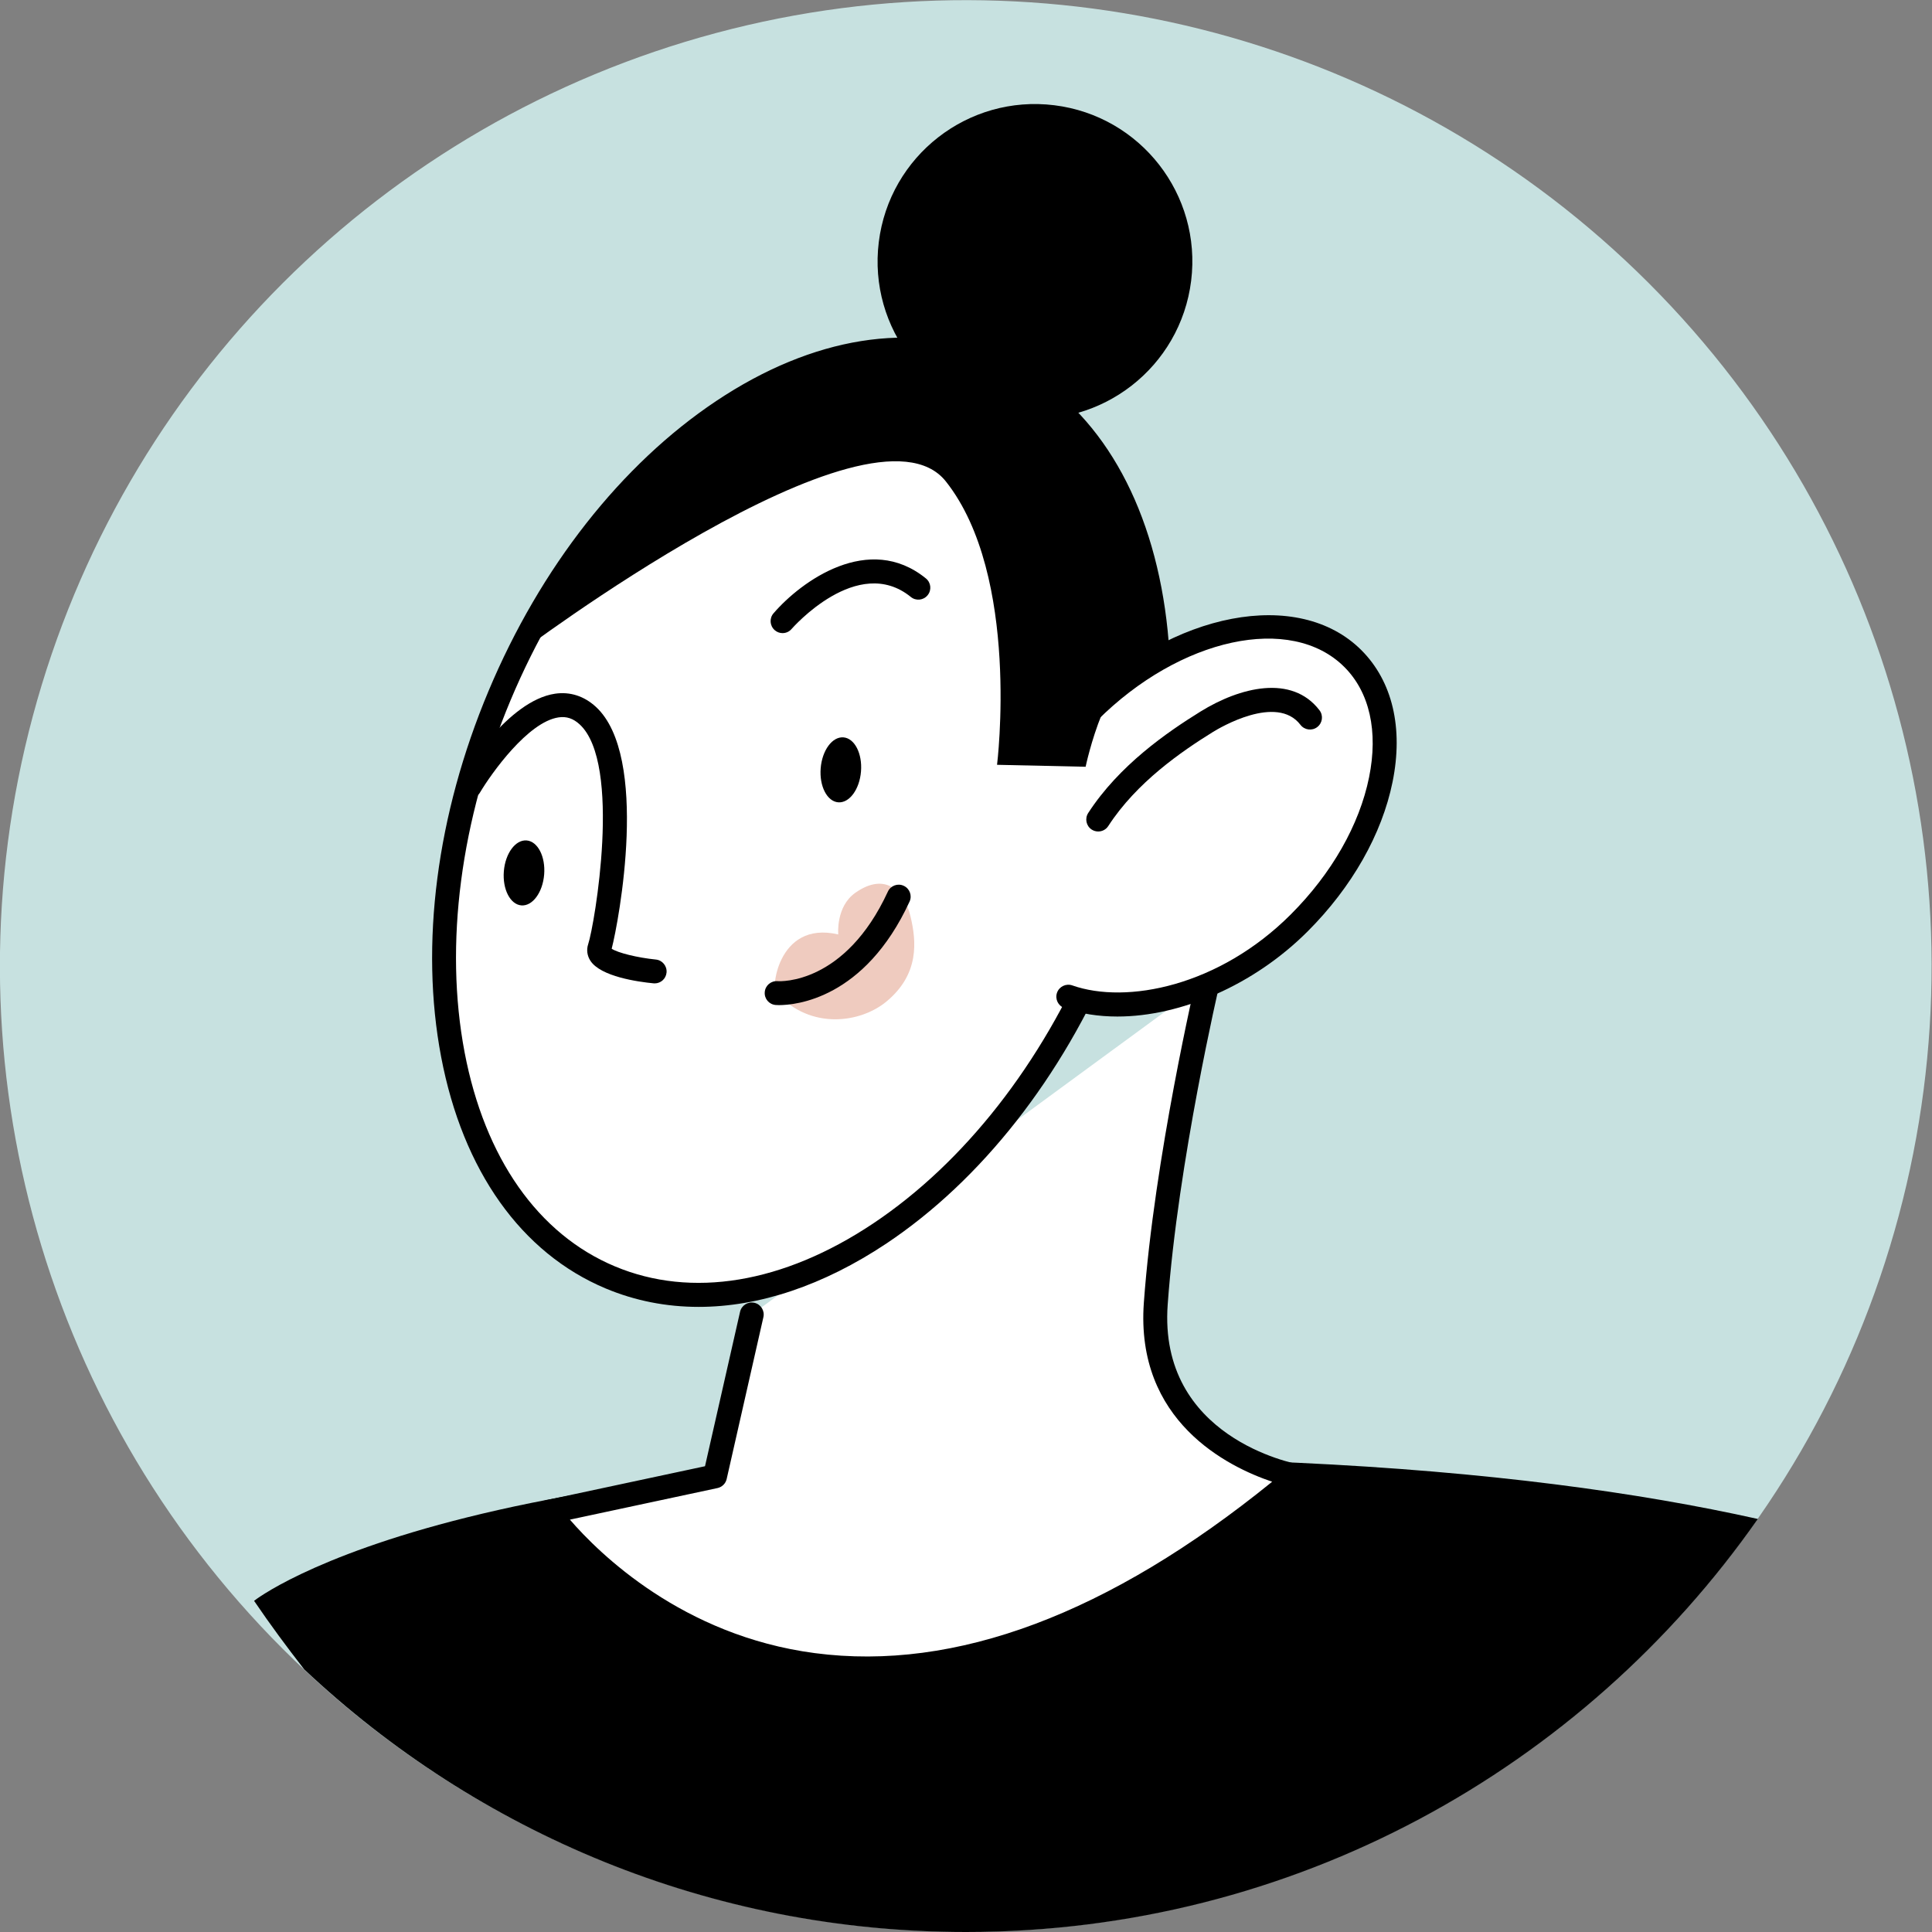
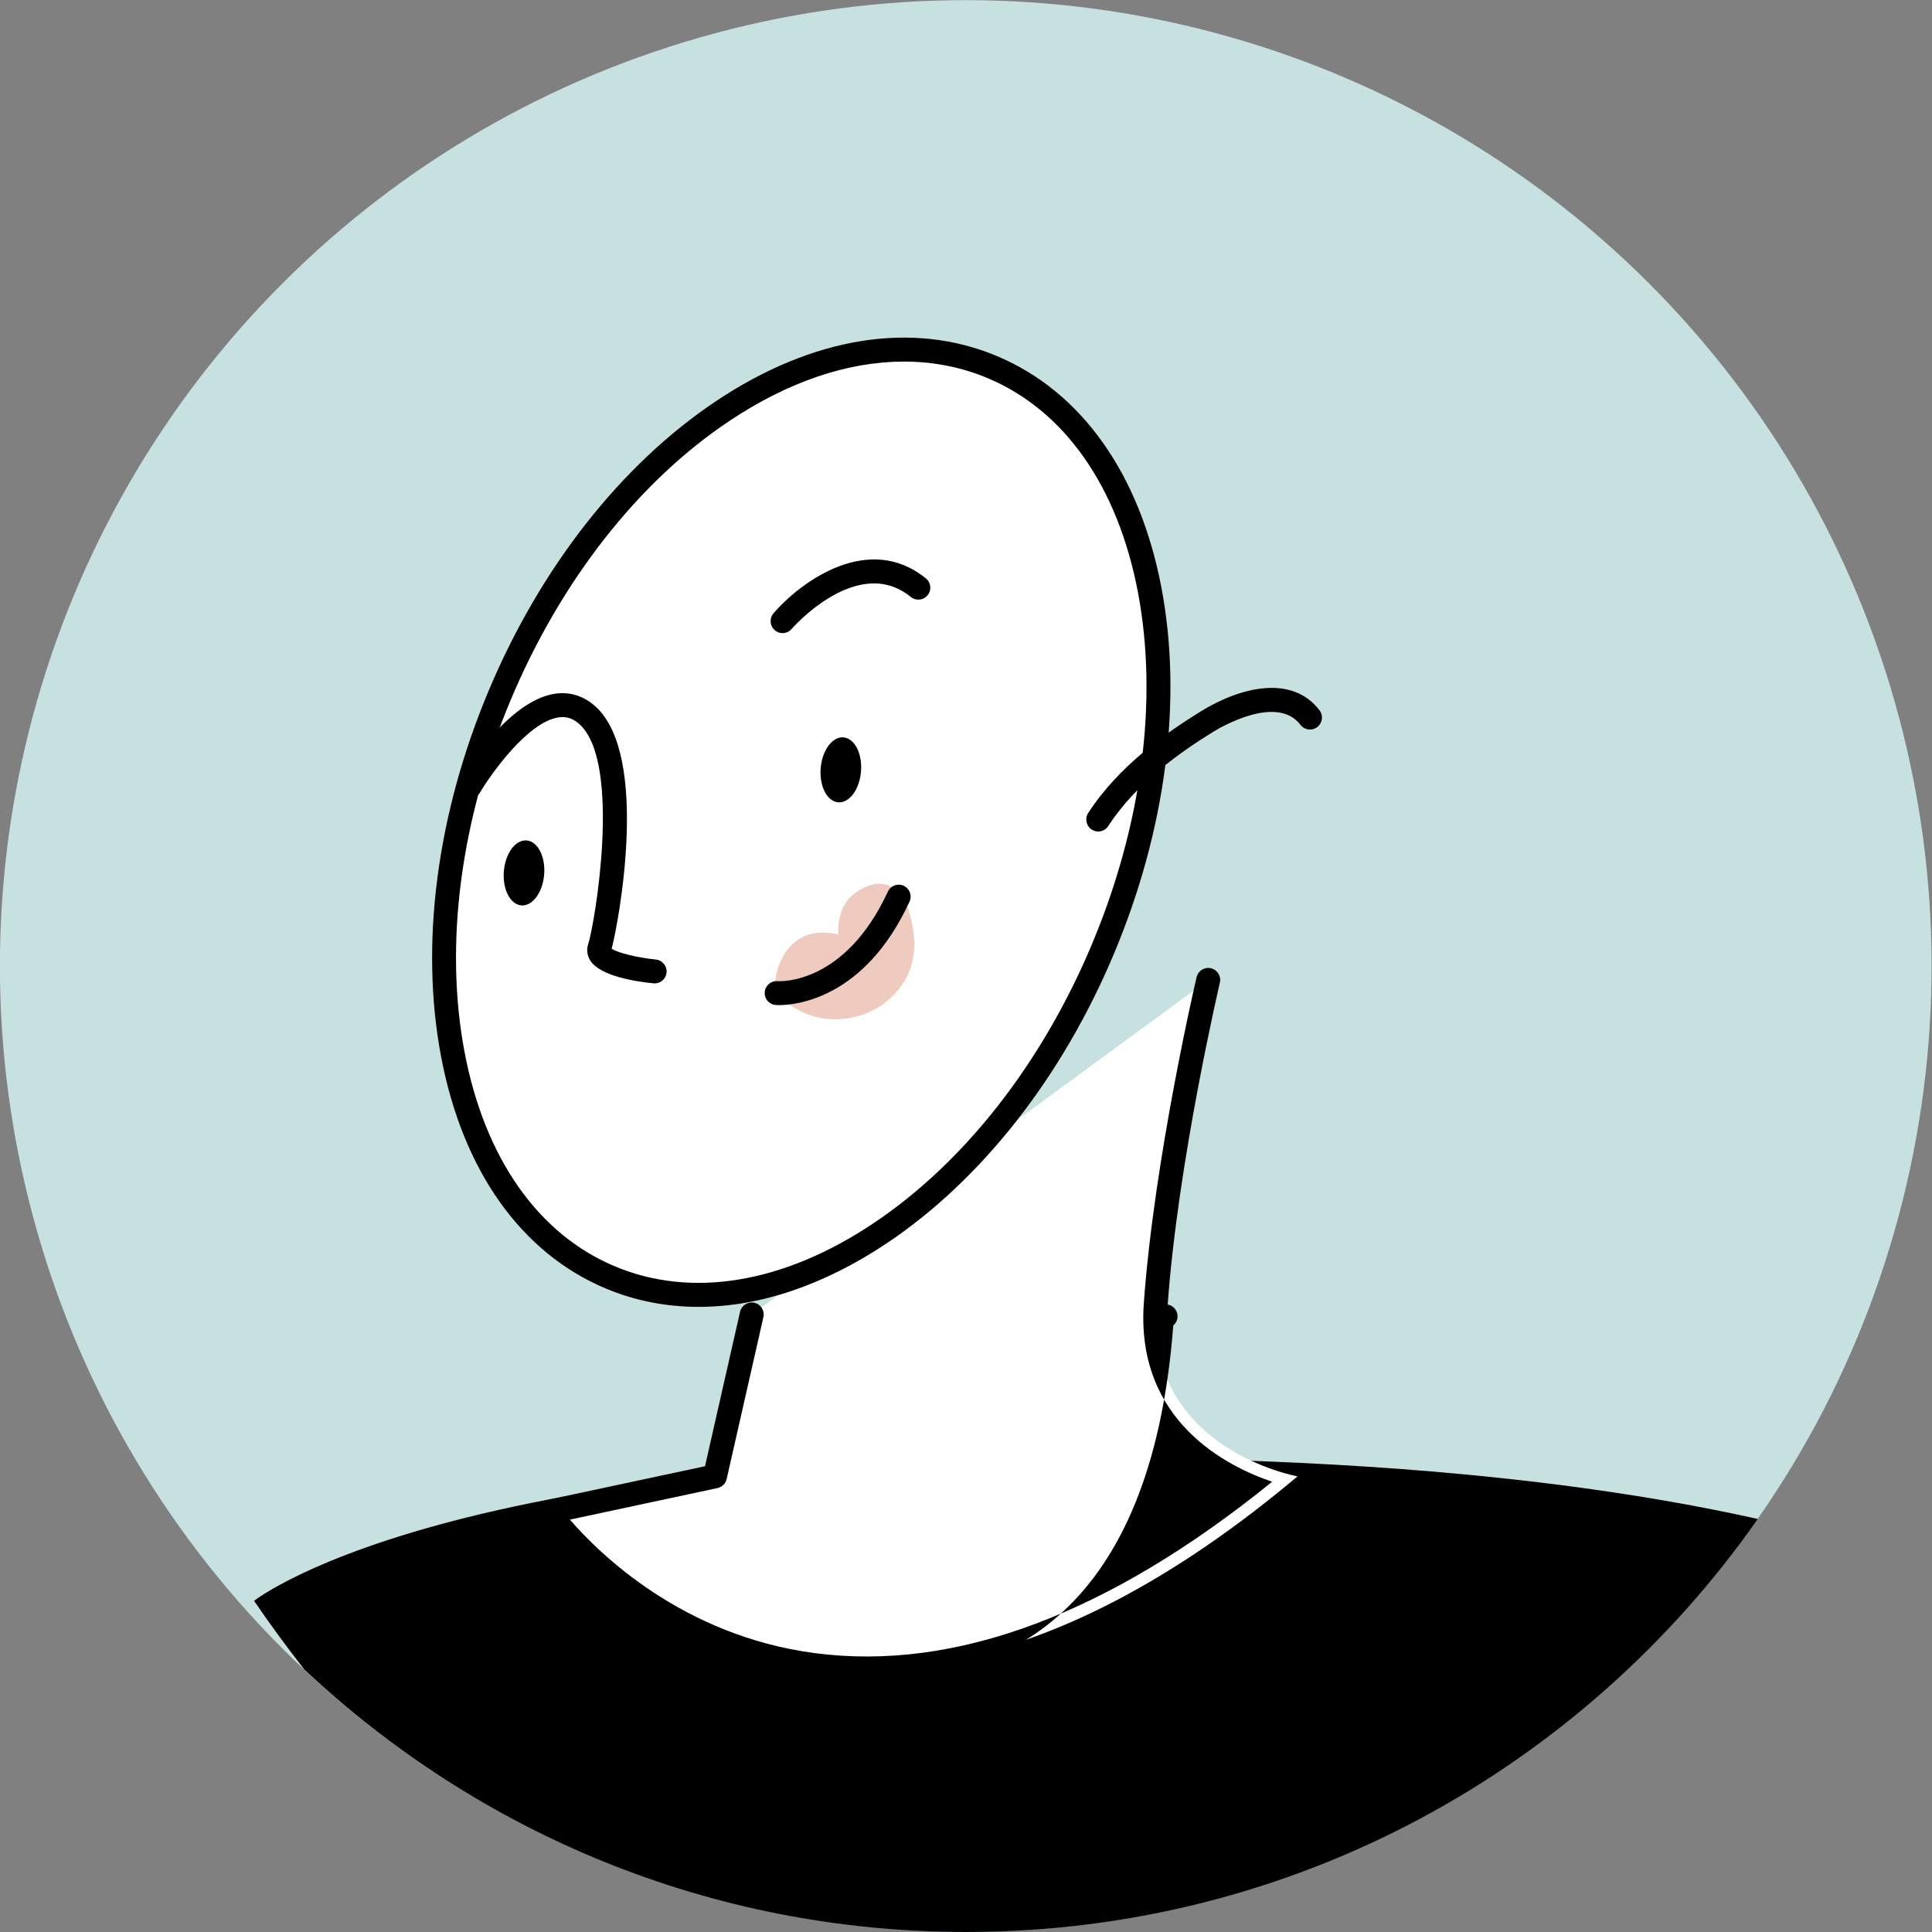
<svg xmlns="http://www.w3.org/2000/svg" x="0px" y="0px" viewBox="0 0 345.07 345.07" style="enable-background:new 0 0 345.07 345.07;" xml:space="preserve">
  <rect x="0" y="0" width="345.07" height="345.07" fill="#808080" stroke="none" />
  <style type="text/css">	.st0{fill:#F6E1DC;}	.st1{fill:#F0AF9B;}	.st2{fill:#FFFFFF;}	.st3{fill:#080717;}	.st4{fill:none;stroke:#85BAC6;stroke-width:0.412;stroke-miterlimit:10;}	.st5{fill:#F2ECDE;}	.st6{fill:#85BAC6;}	.st7{fill:#FCDEDE;}	.st8{fill:#AAD2DC;}	.st9{fill:#F5F5F5;}	.st10{fill:#E8EDC5;}	.st11{fill:#B9D2D7;}	.st12{fill:#FFFFFF;stroke:#000000;stroke-width:2;stroke-linecap:round;stroke-linejoin:round;stroke-miterlimit:10;}	.st13{fill:#CEE1E7;}	.st14{fill:#EDE6E4;}	.st15{fill:#FDE3EC;}	.st16{fill:#FDEDE0;}	.st17{fill:#C7E1E0;}	.st18{fill:#EFCBBF;}	.st19{fill:#23285C;}	.st20{fill:#010101;}	.st21{fill:#C6E0F5;}	.st22{fill:#DDD6CC;}	.st23{fill:#E0E0E0;}	.st24{fill:#F3F3F3;}</style>
  <g id="Layer_3" />
  <g id="_x3C_Layer_x3E_">
    <g>
      <ellipse transform="matrix(0.707 -0.707 0.707 0.707 -71.466 172.534)" class="st17" cx="172.53" cy="172.53" rx="172.53" ry="172.53" />
      <path d="M54.34,298.17c30.88,29.06,72.44,46.9,118.19,46.9c58.54,0,110.24-29.18,141.43-73.77c-21.31-4.75-48.23-8.45-82.22-10.04   c-146.89-6.9-186.36,24.66-186.36,24.66C48.29,290.21,51.3,294.26,54.34,298.17z" />
      <g>
        <path class="st2" d="M134.27,234.78l-6.56,28.91l-29.74,6.36c0,0,46.57,66.92,133.78-6.36c0,0-27.18-4.82-25.31-30.84    c1.87-26.02,9.37-57.83,9.37-57.83L134.27,234.78z" />
-         <path d="M154.8,300.14c-3.34,0-6.64-0.22-9.9-0.65c-31.64-4.2-48-27.24-48.69-28.22c-0.41-0.59-0.5-1.34-0.23-2.01    c0.26-0.67,0.84-1.15,1.54-1.31l28.4-6.07l6.26-27.58c0.26-1.15,1.41-1.87,2.56-1.61c1.15,0.26,1.87,1.41,1.61,2.56l-6.56,28.91    c-0.18,0.81-0.82,1.44-1.64,1.62l-26.36,5.64c5.21,6.03,20.1,20.73,43.74,23.84c25.11,3.31,52.56-6.99,81.69-30.61    c-7.96-2.68-24.44-10.82-22.92-31.96c1.87-25.89,9.35-57.84,9.42-58.16c0.27-1.15,1.43-1.86,2.57-1.59    c1.15,0.27,1.86,1.42,1.59,2.57c-0.07,0.32-7.48,31.94-9.32,57.49c-1.71,23.75,22.52,28.4,23.55,28.58    c0.82,0.15,1.47,0.75,1.69,1.55c0.21,0.8-0.05,1.65-0.69,2.19C205.58,288.47,179.29,300.14,154.8,300.14z" />
+         <path d="M154.8,300.14c-3.34,0-6.64-0.22-9.9-0.65c-31.64-4.2-48-27.24-48.69-28.22c-0.41-0.59-0.5-1.34-0.23-2.01    c0.26-0.67,0.84-1.15,1.54-1.31l28.4-6.07l6.26-27.58c0.26-1.15,1.41-1.87,2.56-1.61c1.15,0.26,1.87,1.41,1.61,2.56l-6.56,28.91    c-0.18,0.81-0.82,1.44-1.64,1.62l-26.36,5.64c5.21,6.03,20.1,20.73,43.74,23.84c25.11,3.31,52.56-6.99,81.69-30.61    c-7.96-2.68-24.44-10.82-22.92-31.96c1.87-25.89,9.35-57.84,9.42-58.16c0.27-1.15,1.43-1.86,2.57-1.59    c1.15,0.27,1.86,1.42,1.59,2.57c-0.07,0.32-7.48,31.94-9.32,57.49c0.82,0.15,1.47,0.75,1.69,1.55c0.21,0.8-0.05,1.65-0.69,2.19C205.58,288.47,179.29,300.14,154.8,300.14z" />
      </g>
-       <ellipse transform="matrix(0.123 -0.992 0.992 0.123 115.866 224.36)" cx="184.88" cy="46.62" rx="28.12" ry="28.12" />
      <g>
        <ellipse transform="matrix(0.387 -0.922 0.922 0.387 -47.683 222.005)" class="st2" cx="143.11" cy="146.86" rx="88.16" ry="58.44" />
        <path d="M124.78,233.42c-5.77,0-11.35-1.09-16.6-3.29c-15.08-6.33-25.52-21.02-29.39-41.37c-3.81-20.03-0.81-43.24,8.46-65.33    c9.27-22.1,23.72-40.5,40.69-51.82c17.24-11.5,35.03-14.34,50.11-8.02c15.08,6.33,25.52,21.02,29.39,41.37    c3.81,20.03,0.81,43.24-8.46,65.34l0,0c-9.27,22.1-23.72,40.5-40.69,51.82C147.05,229.6,135.58,233.42,124.78,233.42z     M161.45,64.58c-9.97,0-20.63,3.57-31.14,10.58c-16.28,10.85-30.17,28.58-39.12,49.91c-8.95,21.33-11.86,43.67-8.21,62.88    c3.6,18.9,13.13,32.48,26.84,38.23c13.71,5.75,30.08,3.04,46.09-7.63c16.28-10.85,30.17-28.58,39.12-49.91l0,0    c8.95-21.33,11.86-43.67,8.21-62.88c-3.6-18.9-13.13-32.47-26.85-38.23C171.68,65.56,166.66,64.58,161.45,64.58z" />
      </g>
      <path d="M97.19,156.2c0.26-3.2-1.14-5.93-3.13-6.09c-1.99-0.16-3.81,2.3-4.07,5.51c-0.26,3.2,1.14,5.93,3.13,6.09   C95.11,161.87,96.93,159.4,97.19,156.2z" />
      <path d="M153.78,137.79c0.26-3.2-1.14-5.93-3.13-6.09c-1.99-0.16-3.81,2.3-4.07,5.51c-0.26,3.2,1.14,5.93,3.13,6.09   C151.7,143.46,153.52,141,153.78,137.79z" />
      <g>
-         <path class="st2" d="M194.45,127.21c15.67-15.67,36.8-19.96,47.19-9.57c10.39,10.39,6.11,31.52-9.57,47.19    c-12.68,12.68-30.02,17.15-41.27,13.19L194.45,127.21z" />
-         <path d="M199.57,181.56c-3.35,0-6.56-0.49-9.47-1.52c-1.11-0.39-1.7-1.61-1.31-2.73c0.39-1.11,1.61-1.7,2.73-1.31    c9.69,3.41,26.21,0.15,39.04-12.69c7.29-7.29,12.25-15.99,13.97-24.49c1.66-8.19,0.09-15.18-4.41-19.68    c-9.54-9.54-29.36-5.25-44.17,9.57c-0.83,0.83-2.19,0.83-3.02,0c-0.83-0.83-0.83-2.19,0-3.02c16.48-16.48,39.01-20.77,50.22-9.57    c5.55,5.55,7.53,13.91,5.57,23.55c-1.89,9.32-7.27,18.79-15.14,26.66C223.99,175.94,210.91,181.56,199.57,181.56z" />
-       </g>
+         </g>
      <path class="st18" d="M138.72,177.37c-1.1,0.25-0.13-13.08,11-10.47c0,0-0.47-4.97,3.06-7.45c5.46-3.83,8.79-0.18,9.84,4.22   c1.05,4.39,1.67,10.34-4.39,15.29C153.69,182.65,144.87,184.05,138.72,177.37z" />
      <g>
        <path d="M139.15,179.52c-0.33,0-0.54-0.01-0.6-0.02c-1.18-0.09-2.06-1.12-1.96-2.3c0.09-1.17,1.09-2.04,2.29-1.96    c0.52,0.05,12.06,0.57,19.7-15.99c0.49-1.07,1.77-1.54,2.83-1.04c1.07,0.49,1.54,1.76,1.04,2.83    C154.41,178.46,142.04,179.52,139.15,179.52z" />
      </g>
      <g>
        <path d="M139.77,113.08c-0.49,0-0.99-0.17-1.39-0.52c-0.89-0.77-1-2.12-0.23-3.01c4.97-5.77,17.05-14.51,27.22-6.24    c0.92,0.74,1.06,2.09,0.31,3c-0.74,0.92-2.09,1.06-3,0.31c-9.53-7.74-21.17,5.58-21.29,5.71    C140.97,112.83,140.37,113.08,139.77,113.08z" />
      </g>
      <g>
        <path d="M116.93,175.64c-0.07,0-0.14,0-0.21-0.01c-2.78-0.27-9.43-1.2-11.27-4.03c-0.59-0.91-0.73-1.97-0.39-2.99    c1.12-3.35,6.07-32.24-1.53-39.23c-1.15-1.06-2.35-1.46-3.76-1.25c-5.45,0.8-11.98,9.96-14.04,13.42    c-0.6,1.01-1.92,1.34-2.93,0.75c-1.02-0.6-1.35-1.91-0.75-2.93c0.86-1.45,8.67-14.23,17.09-15.47c2.67-0.39,5.19,0.42,7.28,2.34    c9.61,8.84,4.11,38.32,2.83,43.21c1.08,0.73,4.59,1.6,7.88,1.93c1.17,0.11,2.03,1.16,1.92,2.33    C118.94,174.82,118.02,175.64,116.93,175.64z" />
      </g>
-       <path d="M92.32,116.92c0,0,63.27-47.8,76.62-30.93c13.36,16.87,9.14,50.61,9.14,50.61l15.82,0.35c0,0,3.87-18.63,11.6-19.33   c7.73-0.7-5.95-46.48-28.28-52.06C154.88,59.98,128.88,57.17,92.32,116.92z" />
      <g>
        <path d="M196.15,148.51c-0.4,0-0.8-0.11-1.16-0.34c-0.99-0.64-1.27-1.97-0.63-2.96c5.54-8.54,14.09-14.42,20.04-18.11    c7.04-4.36,16.32-6.71,21.27-0.24c0.72,0.94,0.54,2.28-0.4,3c-0.93,0.72-2.28,0.54-3-0.4c-4.24-5.54-14.47,0.56-15.62,1.27    c-5.6,3.47-13.63,8.98-18.7,16.8C197.54,148.17,196.85,148.51,196.15,148.51z" />
      </g>
    </g>
  </g>
</svg>